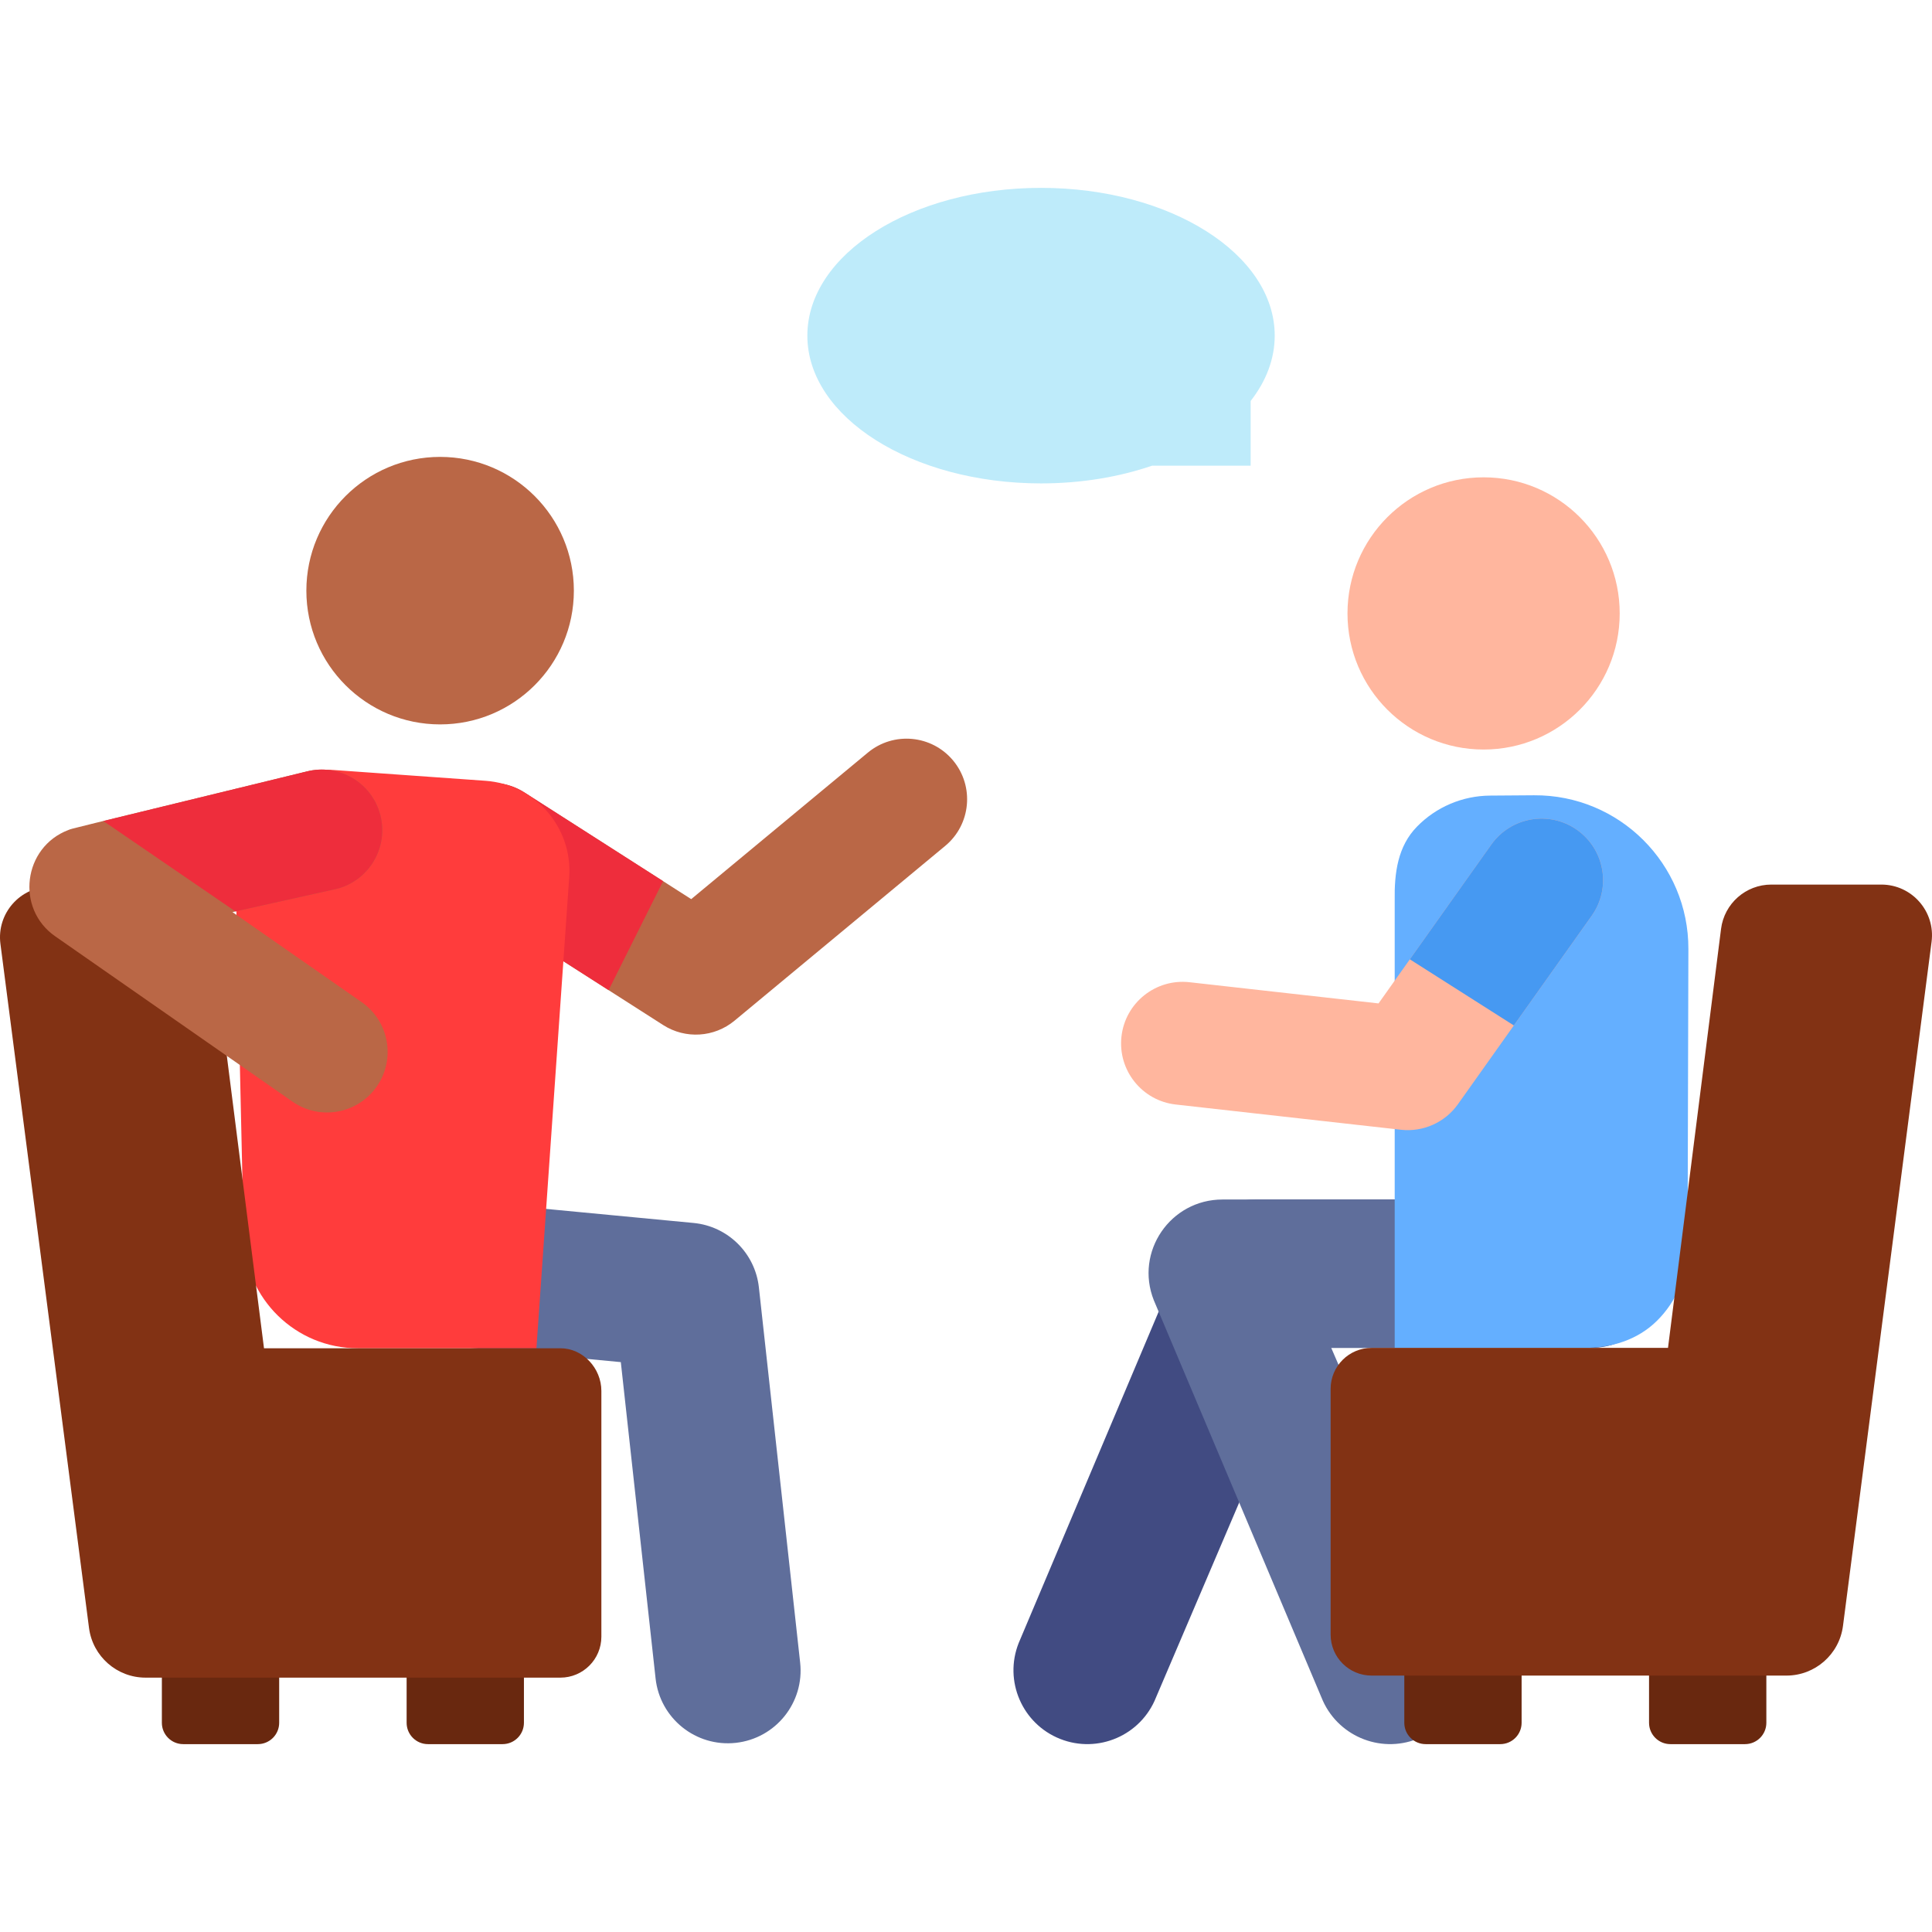
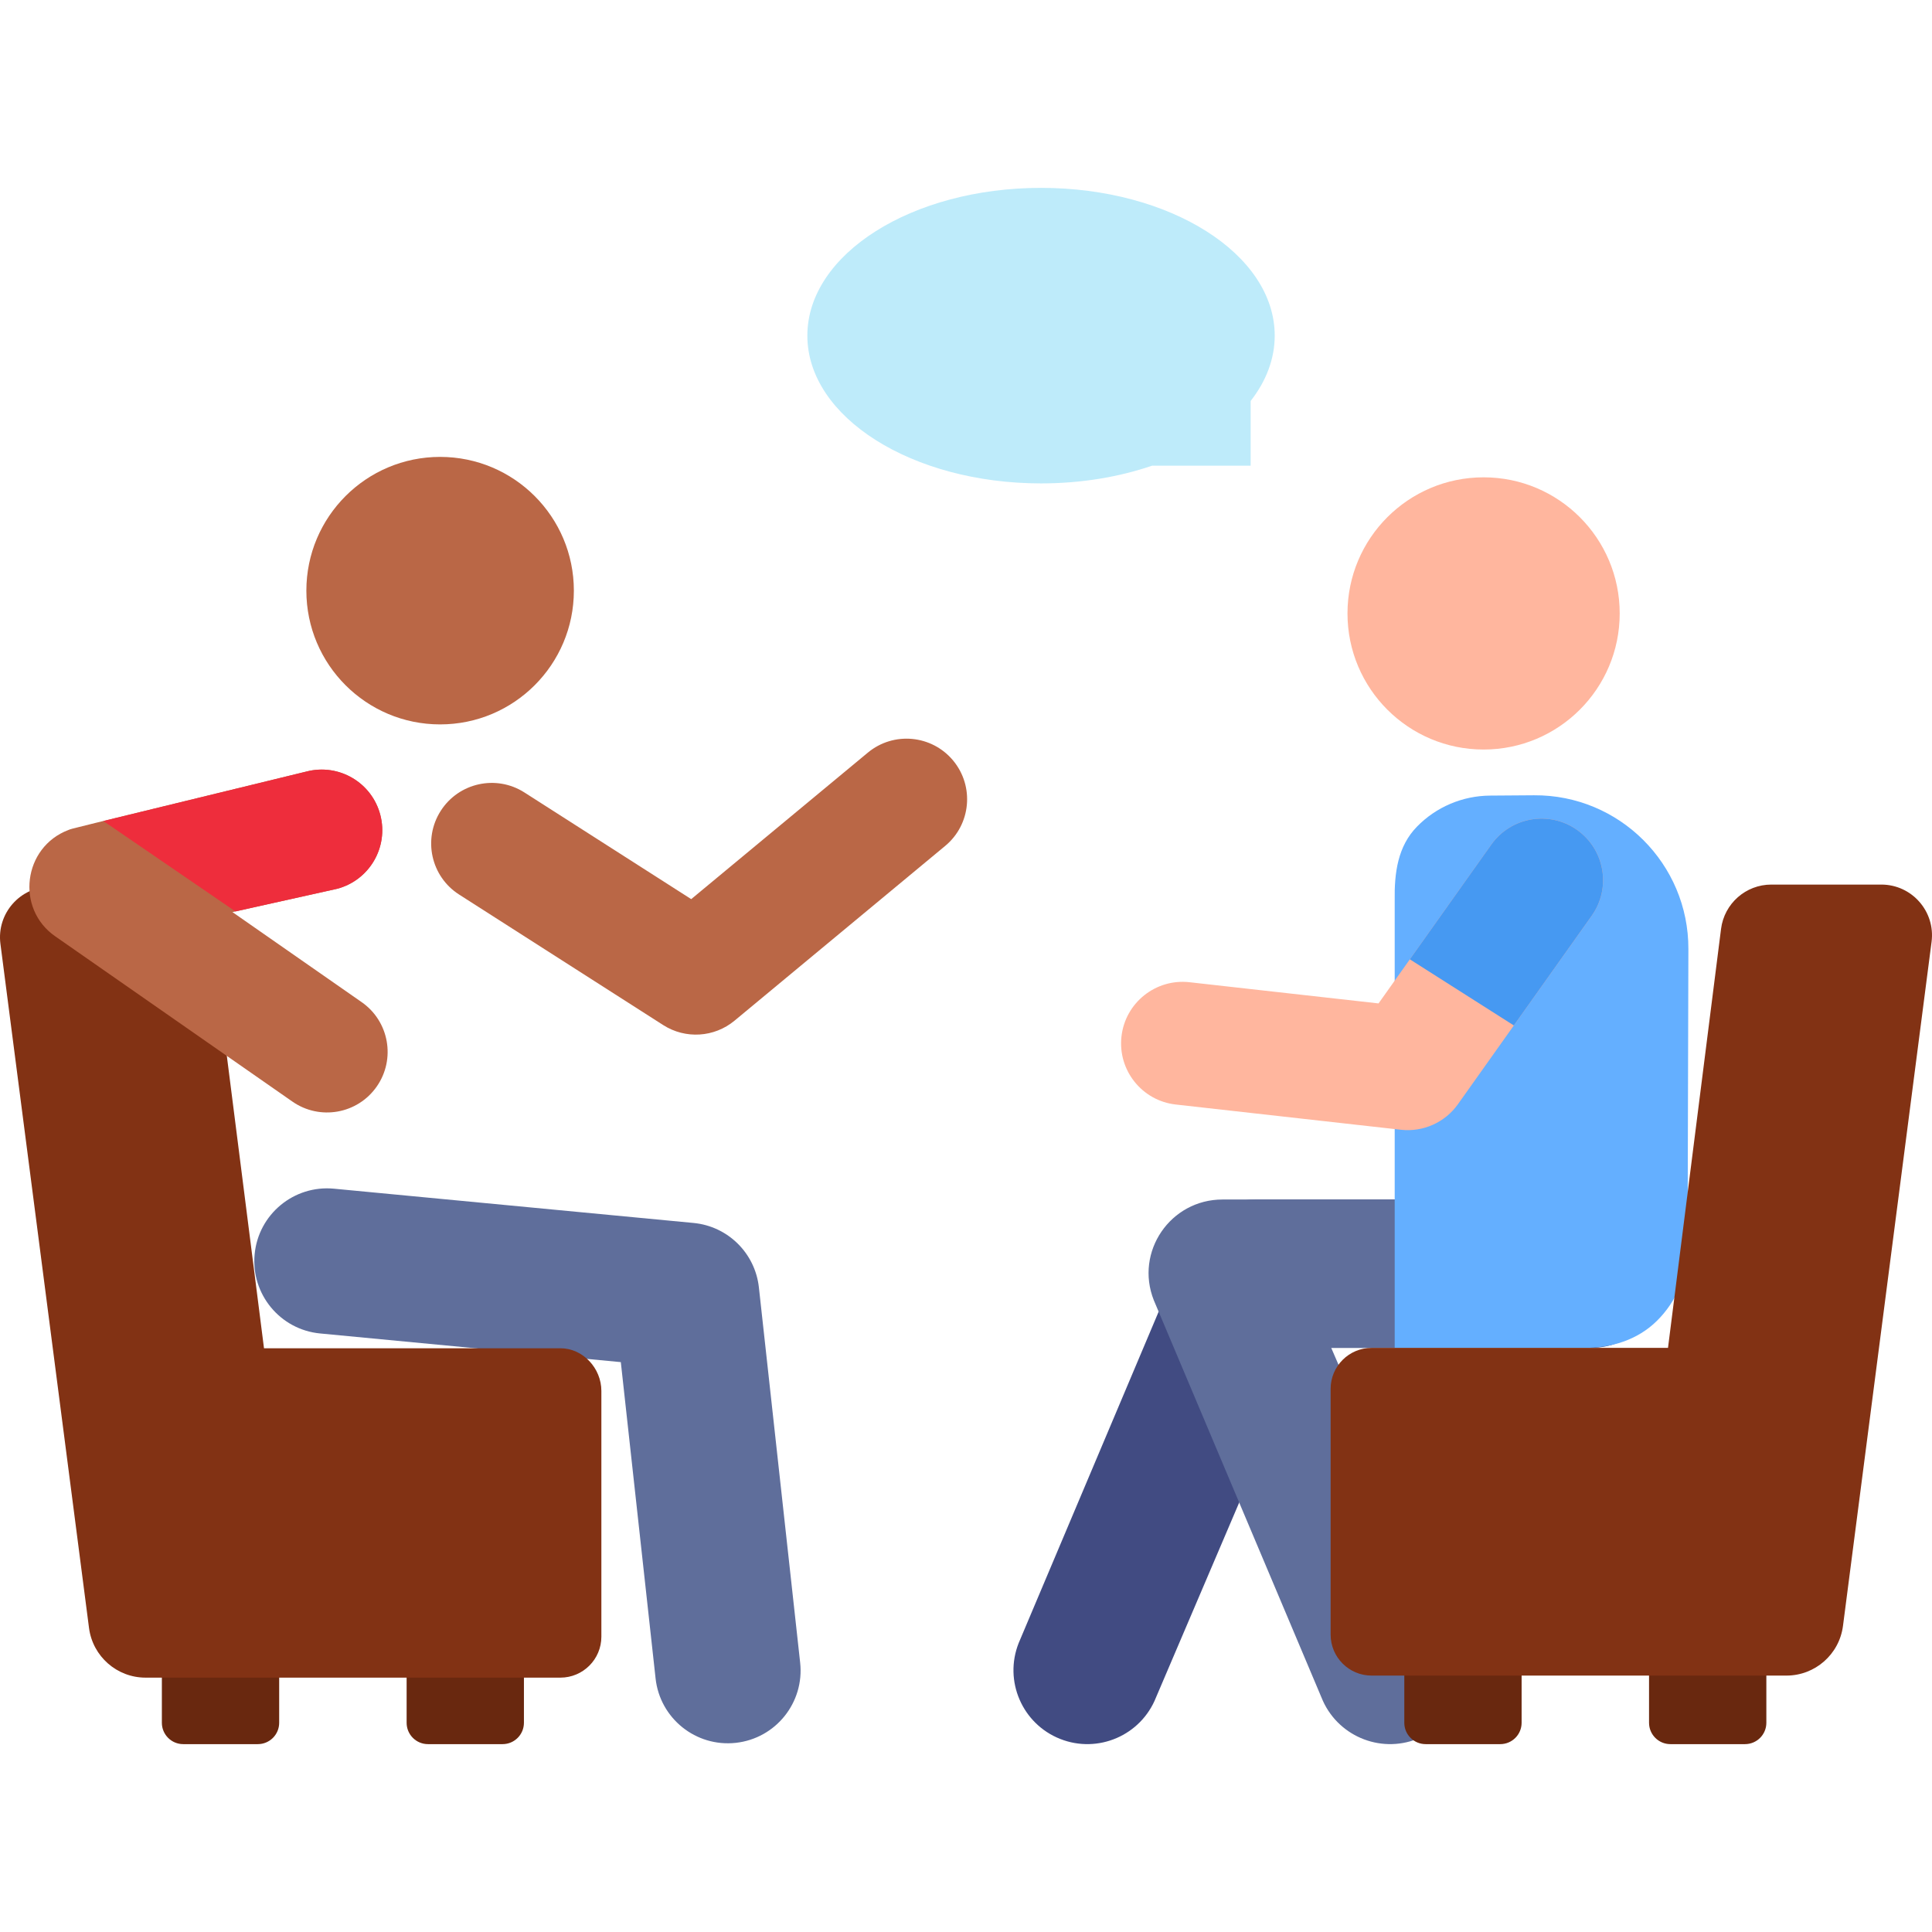
<svg xmlns="http://www.w3.org/2000/svg" width="96" height="96" viewBox="0 0 96 96" fill="none">
  <g clip-path="url(#clip0_225_129)">
    <path d="M51.728 9.335C58.141 9.335 63.34 12.623 63.34 16.678C63.34 17.844 62.908 18.945 62.144 19.924V23.139H57.248C55.606 23.701 53.726 24.02 51.729 24.02C45.316 24.02 40.117 20.733 40.117 16.678C40.117 12.623 45.316 9.335 51.728 9.335Z" fill="#BEEBFA" />
    <path d="M52.678 86.406C50.794 85.659 49.871 83.527 50.617 81.643L58.954 61.906C59.508 60.506 60.861 59.603 62.366 59.603C62.369 59.603 62.373 59.603 62.377 59.603H79.061C81.087 59.609 82.725 61.289 82.719 63.316C82.713 65.339 81.072 66.975 79.05 66.975C79.047 66.975 79.043 66.975 79.039 66.975L64.856 66.975L57.441 84.345C56.694 86.23 54.562 87.152 52.678 86.406Z" fill="#414B82" />
    <path d="M70.424 86.406C72.308 85.66 73.231 83.528 72.486 81.644L66.148 66.975L77.417 66.975C77.421 66.975 77.425 66.975 77.428 66.975C79.45 66.975 81.092 65.339 81.097 63.316C81.103 61.289 79.465 59.609 77.439 59.603H60.755C60.751 59.603 60.747 59.603 60.744 59.603C58.157 59.603 56.379 62.2 57.332 64.607L65.662 84.344C66.407 86.228 68.539 87.152 70.424 86.406Z" fill="#5F6E9B" />
    <path d="M69.302 66.975H78.696C80.058 66.985 81.368 66.586 82.336 65.627C83.304 64.669 83.851 63.364 83.855 62.002L83.895 47.156C83.907 42.928 80.465 39.487 76.223 39.517L74.035 39.533C72.669 39.543 71.363 40.098 70.409 41.075C69.454 42.051 69.281 43.369 69.302 44.734V66.975Z" fill="#64AFFF" />
    <path d="M69.609 56.137L58.423 54.883C56.745 54.695 55.537 53.182 55.725 51.504C55.913 49.826 57.428 48.618 59.105 48.806L68.499 49.859L74.105 41.964C75.082 40.587 76.991 40.264 78.368 41.241C79.745 42.219 80.069 44.128 79.091 45.505L72.443 54.869C71.802 55.771 70.719 56.261 69.609 56.137Z" fill="#FFB69E" />
    <path d="M78.368 41.241C76.991 40.264 75.082 40.587 74.104 41.964L70.054 47.668L75.222 50.954L79.091 45.505C80.069 44.128 79.745 42.219 78.368 41.241Z" fill="#4699F2" />
    <path d="M73.719 37.244C77.454 37.244 80.482 34.216 80.482 30.481C80.482 26.746 77.454 23.718 73.719 23.718C69.984 23.718 66.956 26.746 66.956 30.481C66.956 34.216 69.984 37.244 73.719 37.244Z" fill="#FFB69E" />
    <path d="M83.001 86.665H86.708C87.294 86.665 87.769 86.19 87.769 85.604V82.802H81.94V85.604C81.94 86.19 82.415 86.665 83.001 86.665Z" fill="#69280F" />
    <path d="M70.84 86.665H74.547C75.133 86.665 75.608 86.19 75.608 85.604V82.802H69.779V85.604C69.779 86.19 70.254 86.665 70.84 86.665Z" fill="#69280F" />
    <path d="M66.118 81.222C66.118 82.347 67.03 83.259 68.155 83.259H88.767C90.191 83.259 91.394 82.202 91.577 80.79L95.979 46.796C96.173 45.292 95.002 43.954 93.481 43.954H88.016C86.748 43.954 85.677 44.898 85.518 46.156L82.882 66.975H68.155C67.03 66.975 66.118 67.887 66.118 69.012L66.118 81.222Z" fill="#823214" />
    <path d="M32.954 50.935L22.814 44.45C21.413 43.555 21.003 41.693 21.899 40.292C22.795 38.891 24.656 38.481 26.058 39.377L34.346 44.677L43.122 37.398C44.401 36.336 46.3 36.513 47.362 37.792C48.423 39.072 48.247 40.971 46.967 42.032L36.499 50.716C35.489 51.554 34.056 51.64 32.954 50.935Z" fill="#BA6746" />
-     <path d="M32.949 43.784L26.058 39.377C24.657 38.481 22.795 38.891 21.899 40.292C21.003 41.693 21.413 43.555 22.814 44.451L30.241 49.2L32.949 43.784Z" fill="#EE2D3C" />
    <path d="M12.811 86.665H9.104C8.518 86.665 8.043 86.19 8.043 85.604V82.802H13.872V85.604C13.872 86.19 13.397 86.665 12.811 86.665Z" fill="#69280F" />
    <path d="M24.973 86.665H21.265C20.68 86.665 20.205 86.19 20.205 85.604V82.802H26.034V85.604C26.033 86.19 25.558 86.665 24.973 86.665Z" fill="#69280F" />
    <path d="M32.576 83.404L30.848 67.683L15.907 66.259C13.921 66.07 12.464 64.306 12.653 62.32C12.842 60.333 14.608 58.876 16.593 59.065L34.46 60.768C36.166 60.93 37.522 62.268 37.709 63.97L39.759 82.614C39.977 84.598 38.546 86.383 36.562 86.601C34.578 86.819 32.794 85.387 32.576 83.404Z" fill="#5F6E9B" />
-     <path d="M17.777 66.994H26.655L28.284 43.586C28.456 41.115 26.594 38.972 24.123 38.797L16.583 38.261C15.677 38.197 14.761 38.375 13.971 38.824C12.525 39.645 11.678 41.163 11.69 42.768L12.11 61.453C12.178 64.533 14.695 66.994 17.777 66.994Z" fill="#FF3C3C" />
    <path d="M21.869 35.995C25.54 35.995 28.515 33.02 28.515 29.349C28.515 25.679 25.54 22.703 21.869 22.703C18.199 22.703 15.223 25.679 15.223 29.349C15.223 33.02 18.199 35.995 21.869 35.995Z" fill="#BA6746" />
    <path d="M29.882 81.324C29.882 82.449 28.97 83.361 27.845 83.361H7.233C5.809 83.361 4.606 82.304 4.423 80.892L0.021 46.899C-0.174 45.392 1 44.056 2.52 44.056H7.983C9.252 44.056 10.323 45 10.482 46.259L13.118 66.994H27.845C28.97 66.994 29.882 67.989 29.882 69.115V81.324Z" fill="#823214" />
    <path d="M17.971 49.796L11.55 45.321L16.744 44.165C18.353 43.745 19.317 42.101 18.898 40.492C18.478 38.883 16.833 37.918 15.224 38.338C2.814 41.362 3.651 41.147 3.399 41.242C1.148 42.094 0.762 45.151 2.747 46.527L14.529 54.737C15.888 55.684 17.766 55.358 18.721 53.988C19.671 52.624 19.336 50.747 17.971 49.796Z" fill="#BA6746" />
    <path d="M18.897 40.492C18.478 38.883 16.833 37.918 15.224 38.338L5.135 40.795L11.698 45.288L16.744 44.165C18.352 43.745 19.317 42.101 18.897 40.492Z" fill="#EE2D3C" />
  </g>
  <defs>
    <clipPath id="clip0_225_129">
      <rect width="96" height="96" fill="white" />
    </clipPath>
  </defs>
</svg>